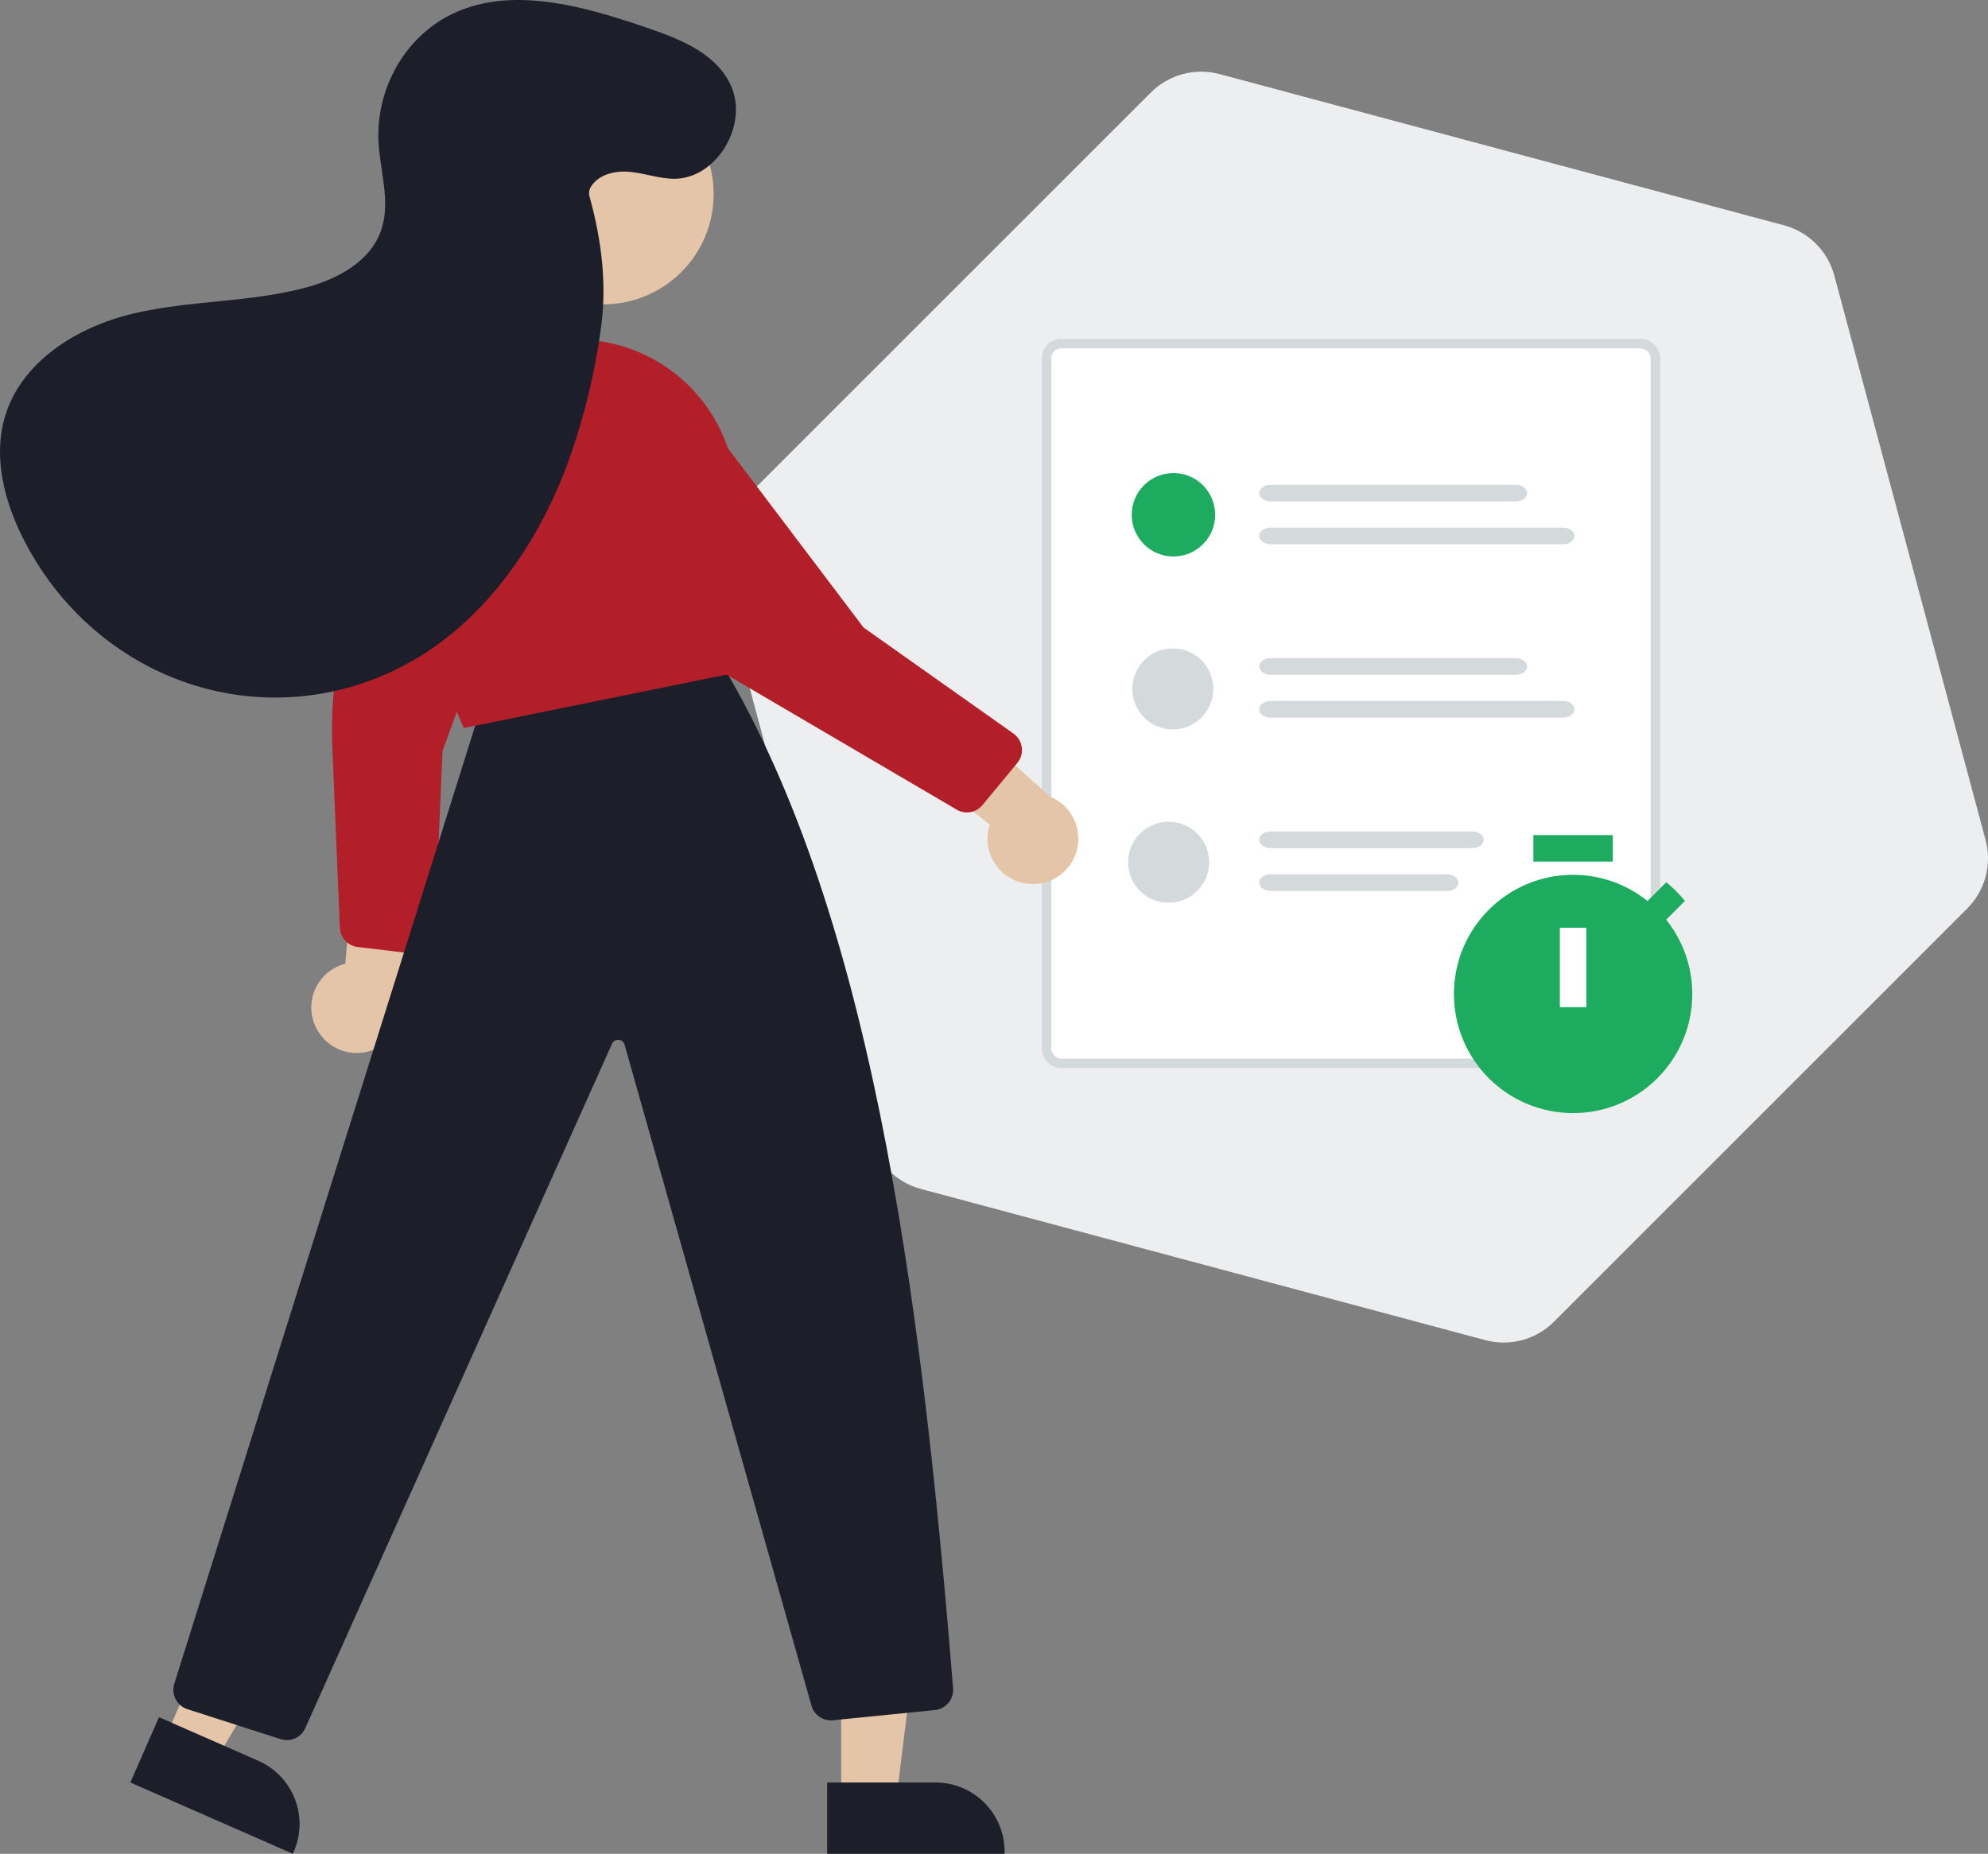
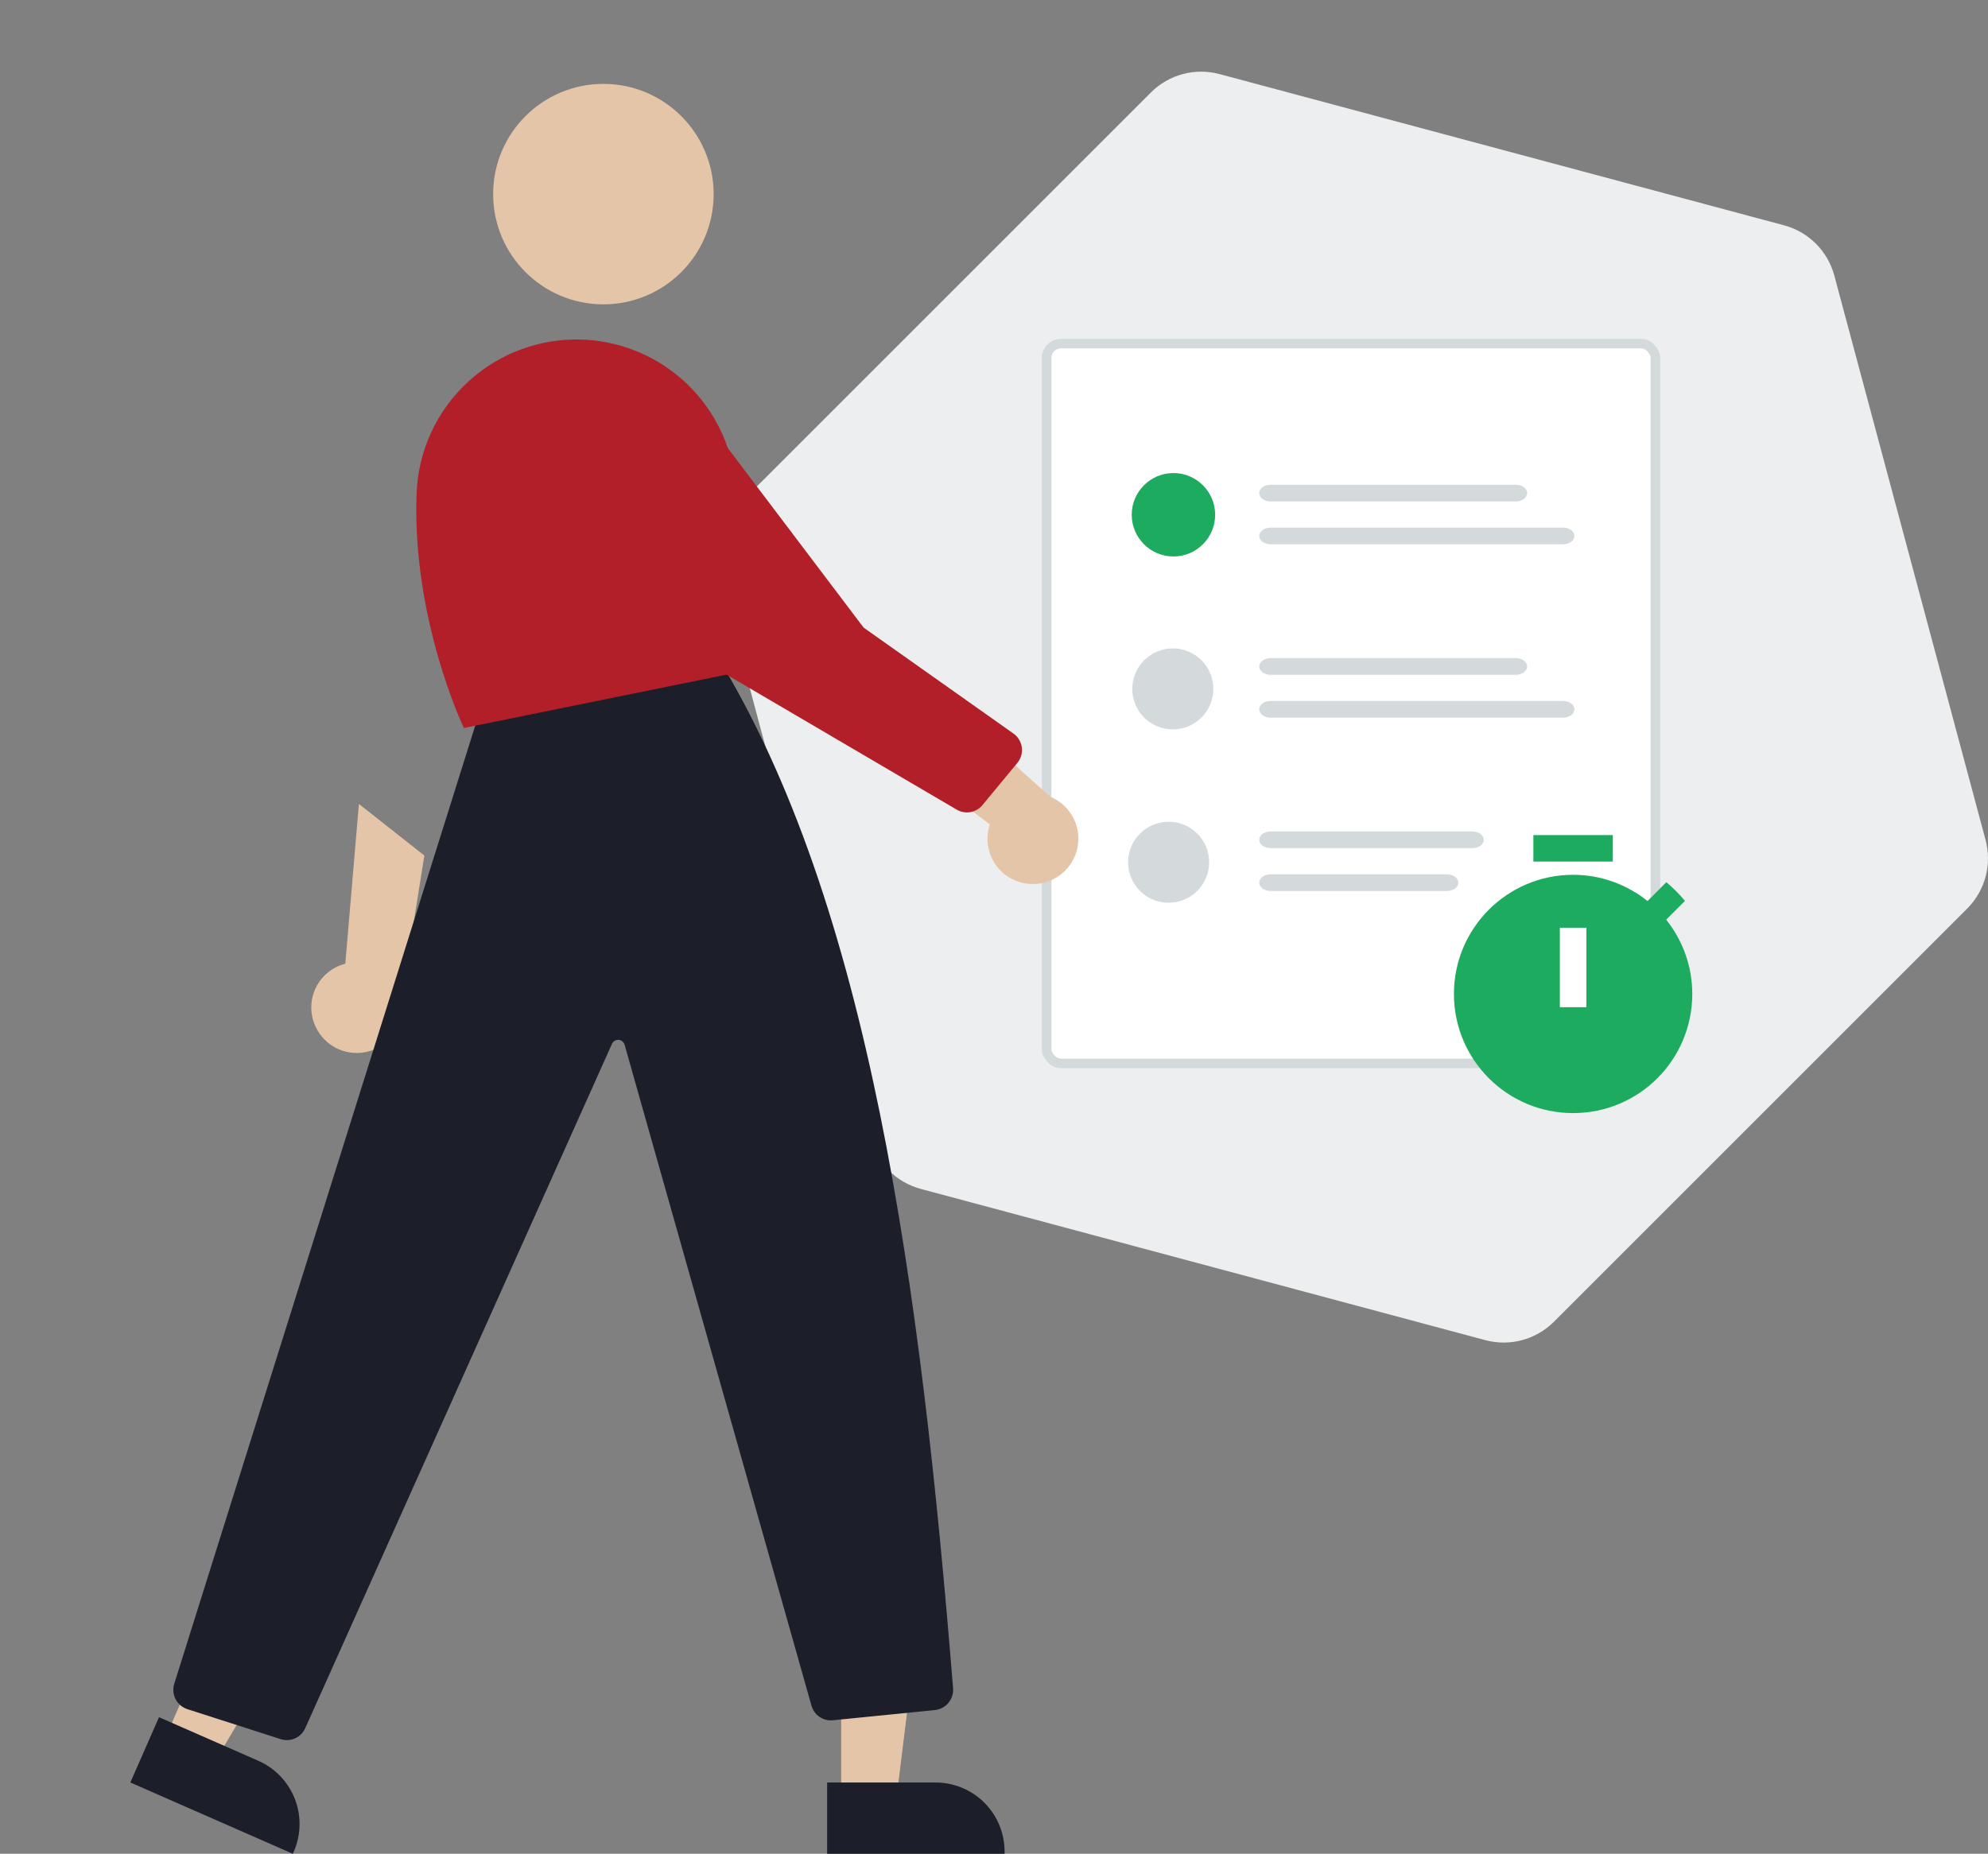
<svg xmlns="http://www.w3.org/2000/svg" width="416" height="388" viewBox="0 0 416 388" fill="none">
  <rect x="0" y="0" width="416" height="388" fill="#808080" stroke="none" />
  <path d="M373.325 47.159C378.457 48.535 382.465 52.543 383.841 57.675L415.493 175.803C416.868 180.935 415.401 186.411 411.644 190.168L325.168 276.644C321.411 280.401 315.935 281.868 310.803 280.493L192.675 248.841C187.543 247.465 183.535 243.457 182.159 238.325L150.507 120.197C149.132 115.065 150.599 109.589 154.356 105.832L240.832 19.356C244.589 15.599 250.065 14.132 255.197 15.507L373.325 47.159Z" fill="#ECEEEF" />
  <rect x="219.012" y="71.921" width="127.387" height="150.648" rx="3" fill="white" stroke="#D4D9DC" stroke-width="2" />
  <path d="M317.169 104.952H265.894C265.579 104.952 265.267 104.906 264.976 104.819C264.685 104.731 264.42 104.602 264.198 104.44C263.975 104.278 263.798 104.086 263.678 103.874C263.557 103.662 263.495 103.435 263.495 103.206C263.495 102.976 263.557 102.749 263.678 102.537C263.798 102.326 263.975 102.133 264.198 101.971C264.42 101.809 264.685 101.68 264.976 101.592C265.267 101.505 265.579 101.459 265.894 101.459H317.169C317.484 101.459 317.796 101.505 318.087 101.592C318.378 101.68 318.642 101.809 318.865 101.971C319.088 102.133 319.264 102.326 319.385 102.537C319.506 102.749 319.568 102.976 319.568 103.206C319.568 103.435 319.506 103.662 319.385 103.874C319.264 104.086 319.088 104.278 318.865 104.44C318.642 104.602 318.378 104.731 318.087 104.819C317.796 104.906 317.484 104.952 317.169 104.952Z" fill="#D4D9DC" />
  <path d="M327.064 113.922H265.894C265.258 113.922 264.648 113.738 264.198 113.41C263.748 113.083 263.495 112.639 263.495 112.176C263.495 111.713 263.748 111.269 264.198 110.941C264.648 110.614 265.258 110.43 265.894 110.43H327.064C327.7 110.43 328.31 110.614 328.76 110.941C329.21 111.269 329.463 111.713 329.463 112.176C329.463 112.639 329.21 113.083 328.76 113.41C328.31 113.738 327.7 113.922 327.064 113.922Z" fill="#D4D9DC" />
  <path d="M317.17 141.234H265.895C265.259 141.234 264.649 141.05 264.199 140.723C263.749 140.395 263.496 139.951 263.496 139.488C263.496 139.025 263.749 138.581 264.199 138.253C264.649 137.926 265.259 137.742 265.895 137.742H317.17C317.806 137.742 318.416 137.926 318.866 138.253C319.316 138.581 319.569 139.025 319.569 139.488C319.569 139.951 319.316 140.395 318.866 140.723C318.416 141.05 317.806 141.234 317.17 141.234Z" fill="#D4D9DC" />
  <path d="M327.065 150.203H265.895C265.259 150.203 264.649 150.019 264.199 149.692C263.749 149.364 263.496 148.92 263.496 148.457C263.496 147.994 263.749 147.55 264.199 147.223C264.649 146.895 265.259 146.711 265.895 146.711H327.065C327.701 146.711 328.311 146.895 328.761 147.223C329.211 147.55 329.464 147.994 329.464 148.457C329.464 148.92 329.211 149.364 328.761 149.692C328.311 150.019 327.701 150.203 327.065 150.203Z" fill="#D4D9DC" />
  <path d="M308.088 177.517H265.894C265.258 177.517 264.648 177.333 264.198 177.005C263.748 176.678 263.495 176.234 263.495 175.77C263.495 175.307 263.748 174.863 264.198 174.536C264.648 174.208 265.258 174.024 265.894 174.024H308.088C308.724 174.024 309.334 174.208 309.784 174.536C310.234 174.863 310.487 175.307 310.487 175.77C310.487 176.234 310.234 176.678 309.784 177.005C309.334 177.333 308.724 177.517 308.088 177.517Z" fill="#D4D9DC" />
  <path d="M302.767 186.486L265.894 186.486C265.258 186.486 264.648 186.302 264.198 185.974C263.748 185.647 263.495 185.203 263.495 184.739C263.495 184.276 263.748 183.832 264.198 183.505C264.648 183.177 265.258 182.993 265.894 182.993H302.767C303.403 182.993 304.013 183.177 304.463 183.505C304.913 183.832 305.166 184.276 305.166 184.739C305.166 185.203 304.913 185.647 304.463 185.974C304.013 186.302 303.403 186.486 302.767 186.486Z" fill="#D4D9DC" />
  <path d="M245.415 152.668C250.098 152.668 253.894 148.872 253.894 144.189C253.894 139.507 250.098 135.711 245.415 135.711C240.732 135.711 236.937 139.507 236.937 144.189C236.937 148.872 240.732 152.668 245.415 152.668Z" fill="#D4D9DC" />
  <path d="M244.542 188.949C249.225 188.949 253.021 185.153 253.021 180.471C253.021 175.788 249.225 171.992 244.542 171.992C239.859 171.992 236.063 175.788 236.063 180.471C236.063 185.153 239.859 188.949 244.542 188.949Z" fill="#D4D9DC" />
  <circle cx="245.549" cy="107.74" r="8.73" fill="#1DAC5F" />
  <path d="M337.493 174.785H320.868V180.327H337.493V174.785Z" fill="#1DAC5F" />
  <path d="M348.66 192.491L352.594 188.556C351.403 187.143 350.1 185.813 348.687 184.649L344.753 188.584C340.458 185.148 335.055 183.097 329.181 183.097C315.41 183.097 304.243 194.264 304.243 208.035C304.243 221.806 315.382 232.972 329.181 232.972C342.979 232.972 354.118 221.806 354.118 208.035C354.118 202.161 352.068 196.758 348.66 192.491ZM331.951 210.806H326.41V194.181H331.951V210.806Z" fill="#1DAC5F" />
  <path d="M65.98 214.763C65.41 213.505 65.122 212.138 65.138 210.757C65.153 209.376 65.471 208.016 66.07 206.771C66.668 205.527 67.532 204.428 68.6 203.554C69.669 202.679 70.916 202.049 72.255 201.709L75.102 168.263L88.797 179.067L83.993 209.171C84.416 211.457 83.986 213.819 82.783 215.809C81.581 217.799 79.691 219.279 77.47 219.968C75.25 220.657 72.854 220.508 70.736 219.549C68.618 218.59 66.926 216.887 65.98 214.763Z" fill="#E4C5A8" />
-   <path d="M74.844 198.206L86.217 199.563C86.795 199.631 87.381 199.58 87.938 199.412C88.495 199.244 89.011 198.963 89.455 198.586C89.898 198.209 90.259 197.745 90.515 197.222C90.77 196.699 90.915 196.129 90.94 195.548L92.599 157.178L114.158 98.283C115.022 96.455 115.416 94.441 115.304 92.423C115.192 90.404 114.578 88.446 113.517 86.725C112.989 85.894 112.384 85.113 111.711 84.394C110.384 82.965 108.731 81.878 106.894 81.226C105.056 80.573 103.088 80.375 101.158 80.647C99.168 80.912 97.271 81.647 95.623 82.792C93.975 83.937 92.624 85.459 91.683 87.231L77.623 116.693C71.742 129.015 68.966 142.59 69.535 156.232L71.121 194.187C71.162 195.18 71.553 196.127 72.224 196.861C72.894 197.595 73.802 198.068 74.788 198.199L74.844 198.206Z" fill="#B21F29" />
  <path d="M34.452 364.034L44.997 368.662L67.868 330.192L52.305 323.361L34.452 364.034Z" fill="#E4C5A8" />
  <path d="M27.276 373.075L61.277 388L61.465 387.57C62.228 385.832 62.642 383.961 62.681 382.063C62.721 380.166 62.387 378.279 61.697 376.511C61.008 374.742 59.977 373.127 58.663 371.757C57.35 370.387 55.779 369.289 54.041 368.527L54.04 368.526L33.274 359.411L27.276 373.075Z" fill="#1C1F2A" />
  <path d="M176.02 376.836H187.536L193.015 332.417L176.018 332.418L176.02 376.836Z" fill="#E4C5A8" />
  <path d="M173.084 388L210.216 387.998V387.529C210.216 385.631 209.842 383.751 209.116 381.998C208.39 380.244 207.325 378.651 205.983 377.309C204.641 375.967 203.048 374.902 201.294 374.176C199.541 373.45 197.661 373.076 195.763 373.076H195.762L173.083 373.077L173.084 388Z" fill="#1C1F2A" />
  <path d="M63.901 361.651L128.053 218.491C128.168 218.222 128.365 217.996 128.614 217.845C128.864 217.693 129.155 217.622 129.446 217.643C129.738 217.664 130.016 217.774 130.241 217.96C130.467 218.146 130.63 218.397 130.706 218.679L169.794 356.955C170.052 357.923 170.647 358.767 171.472 359.335C172.297 359.903 173.297 360.157 174.293 360.053L195.641 357.918C196.741 357.802 197.752 357.263 198.461 356.414C199.169 355.565 199.519 354.473 199.436 353.37C192.646 268.918 181.942 189.213 149.876 137.035L149.706 136.757L101.204 146.268L36.45 352.465C36.131 353.528 36.239 354.673 36.753 355.656C37.267 356.639 38.145 357.382 39.199 357.725L58.726 364.002C59.726 364.327 60.812 364.266 61.77 363.831C62.727 363.396 63.488 362.619 63.901 361.651Z" fill="#1C1F2A" />
  <path d="M126.263 63.7C113.521 63.7 103.192 53.371 103.192 40.629C103.192 27.888 113.521 17.558 126.263 17.558C139.004 17.558 149.333 27.888 149.333 40.629C149.333 53.371 139.004 63.7 126.263 63.7Z" fill="#E4C5A8" />
  <path d="M152.857 141.029L153.152 140.968L153.221 140.676C156.329 127.552 156.403 113.229 153.441 98.107C151.939 90.378 147.757 83.427 141.633 78.479C135.508 73.531 127.834 70.902 119.962 71.056C111.42 71.229 103.268 74.66 97.172 80.646C91.077 86.632 87.499 94.722 87.172 103.259C86.183 129.269 96.812 151.818 96.919 152.043L97.078 152.373L152.857 141.029Z" fill="#B21F29" />
  <path d="M214.704 184.92C213.338 184.718 212.033 184.219 210.881 183.458C209.728 182.698 208.757 181.693 208.034 180.516C207.312 179.339 206.857 178.018 206.7 176.646C206.544 175.274 206.69 173.885 207.129 172.575L180.556 152.067L197.054 146.406L219.76 166.749C221.91 167.632 223.663 169.273 224.684 171.361C225.706 173.45 225.926 175.84 225.303 178.08C224.68 180.32 223.257 182.253 221.303 183.514C219.35 184.775 217.002 185.275 214.704 184.92V184.92Z" fill="#E4C5A8" />
  <path d="M200.19 169.454C201.055 169.965 202.075 170.15 203.064 169.976C204.054 169.801 204.949 169.278 205.587 168.502L212.887 159.676C213.258 159.227 213.532 158.707 213.692 158.148C213.853 157.588 213.896 157.002 213.82 156.425C213.743 155.848 213.548 155.293 213.247 154.795C212.946 154.297 212.545 153.867 212.07 153.531L180.714 131.356L142.88 81.333C141.812 79.617 140.332 78.195 138.575 77.196C136.817 76.197 134.838 75.653 132.817 75.613C131.832 75.606 130.849 75.692 129.88 75.869C127.96 76.21 126.151 77.01 124.608 78.202C123.064 79.393 121.831 80.94 121.014 82.711C120.16 84.526 119.75 86.519 119.82 88.525C119.891 90.53 120.438 92.49 121.417 94.241L149.431 139.609L149.493 139.708L200.19 169.454Z" fill="#B21F29" />
-   <path d="M123.555 39.247C125.185 36.446 128.783 35.655 131.906 35.974C135.029 36.294 138.066 37.44 141.204 37.415C149.917 37.344 156.643 26.253 152.979 17.995C149.975 11.224 142.472 8.25 135.684 5.916C121.453 1.023 105.105 -3.679 92.191 4.255C88.076 6.859 84.701 10.562 82.414 14.983C80.127 19.405 79.012 24.384 79.184 29.405C79.474 35.65 81.764 42.063 79.828 47.979C77.594 54.803 70.511 58.464 63.817 60.236C52.083 63.34 39.711 62.84 27.904 65.625C16.097 68.41 3.998 75.804 0.815 88.001C-1.276 96.013 0.906 104.638 4.518 112.036C8.204 119.583 13.326 126.265 19.571 131.672C25.816 137.08 33.051 141.099 40.835 143.484C48.619 145.868 56.787 146.568 64.839 145.54C72.891 144.513 80.657 141.779 87.662 137.507C101.937 128.802 112.242 114.089 118.386 98.062C121.869 88.713 124.322 78.98 125.695 69.051C127.071 59.756 125.904 50.364 123.412 41.326C123.294 40.989 123.246 40.629 123.27 40.27C123.295 39.912 123.392 39.563 123.555 39.247Z" fill="#1C1F2A" />
</svg>